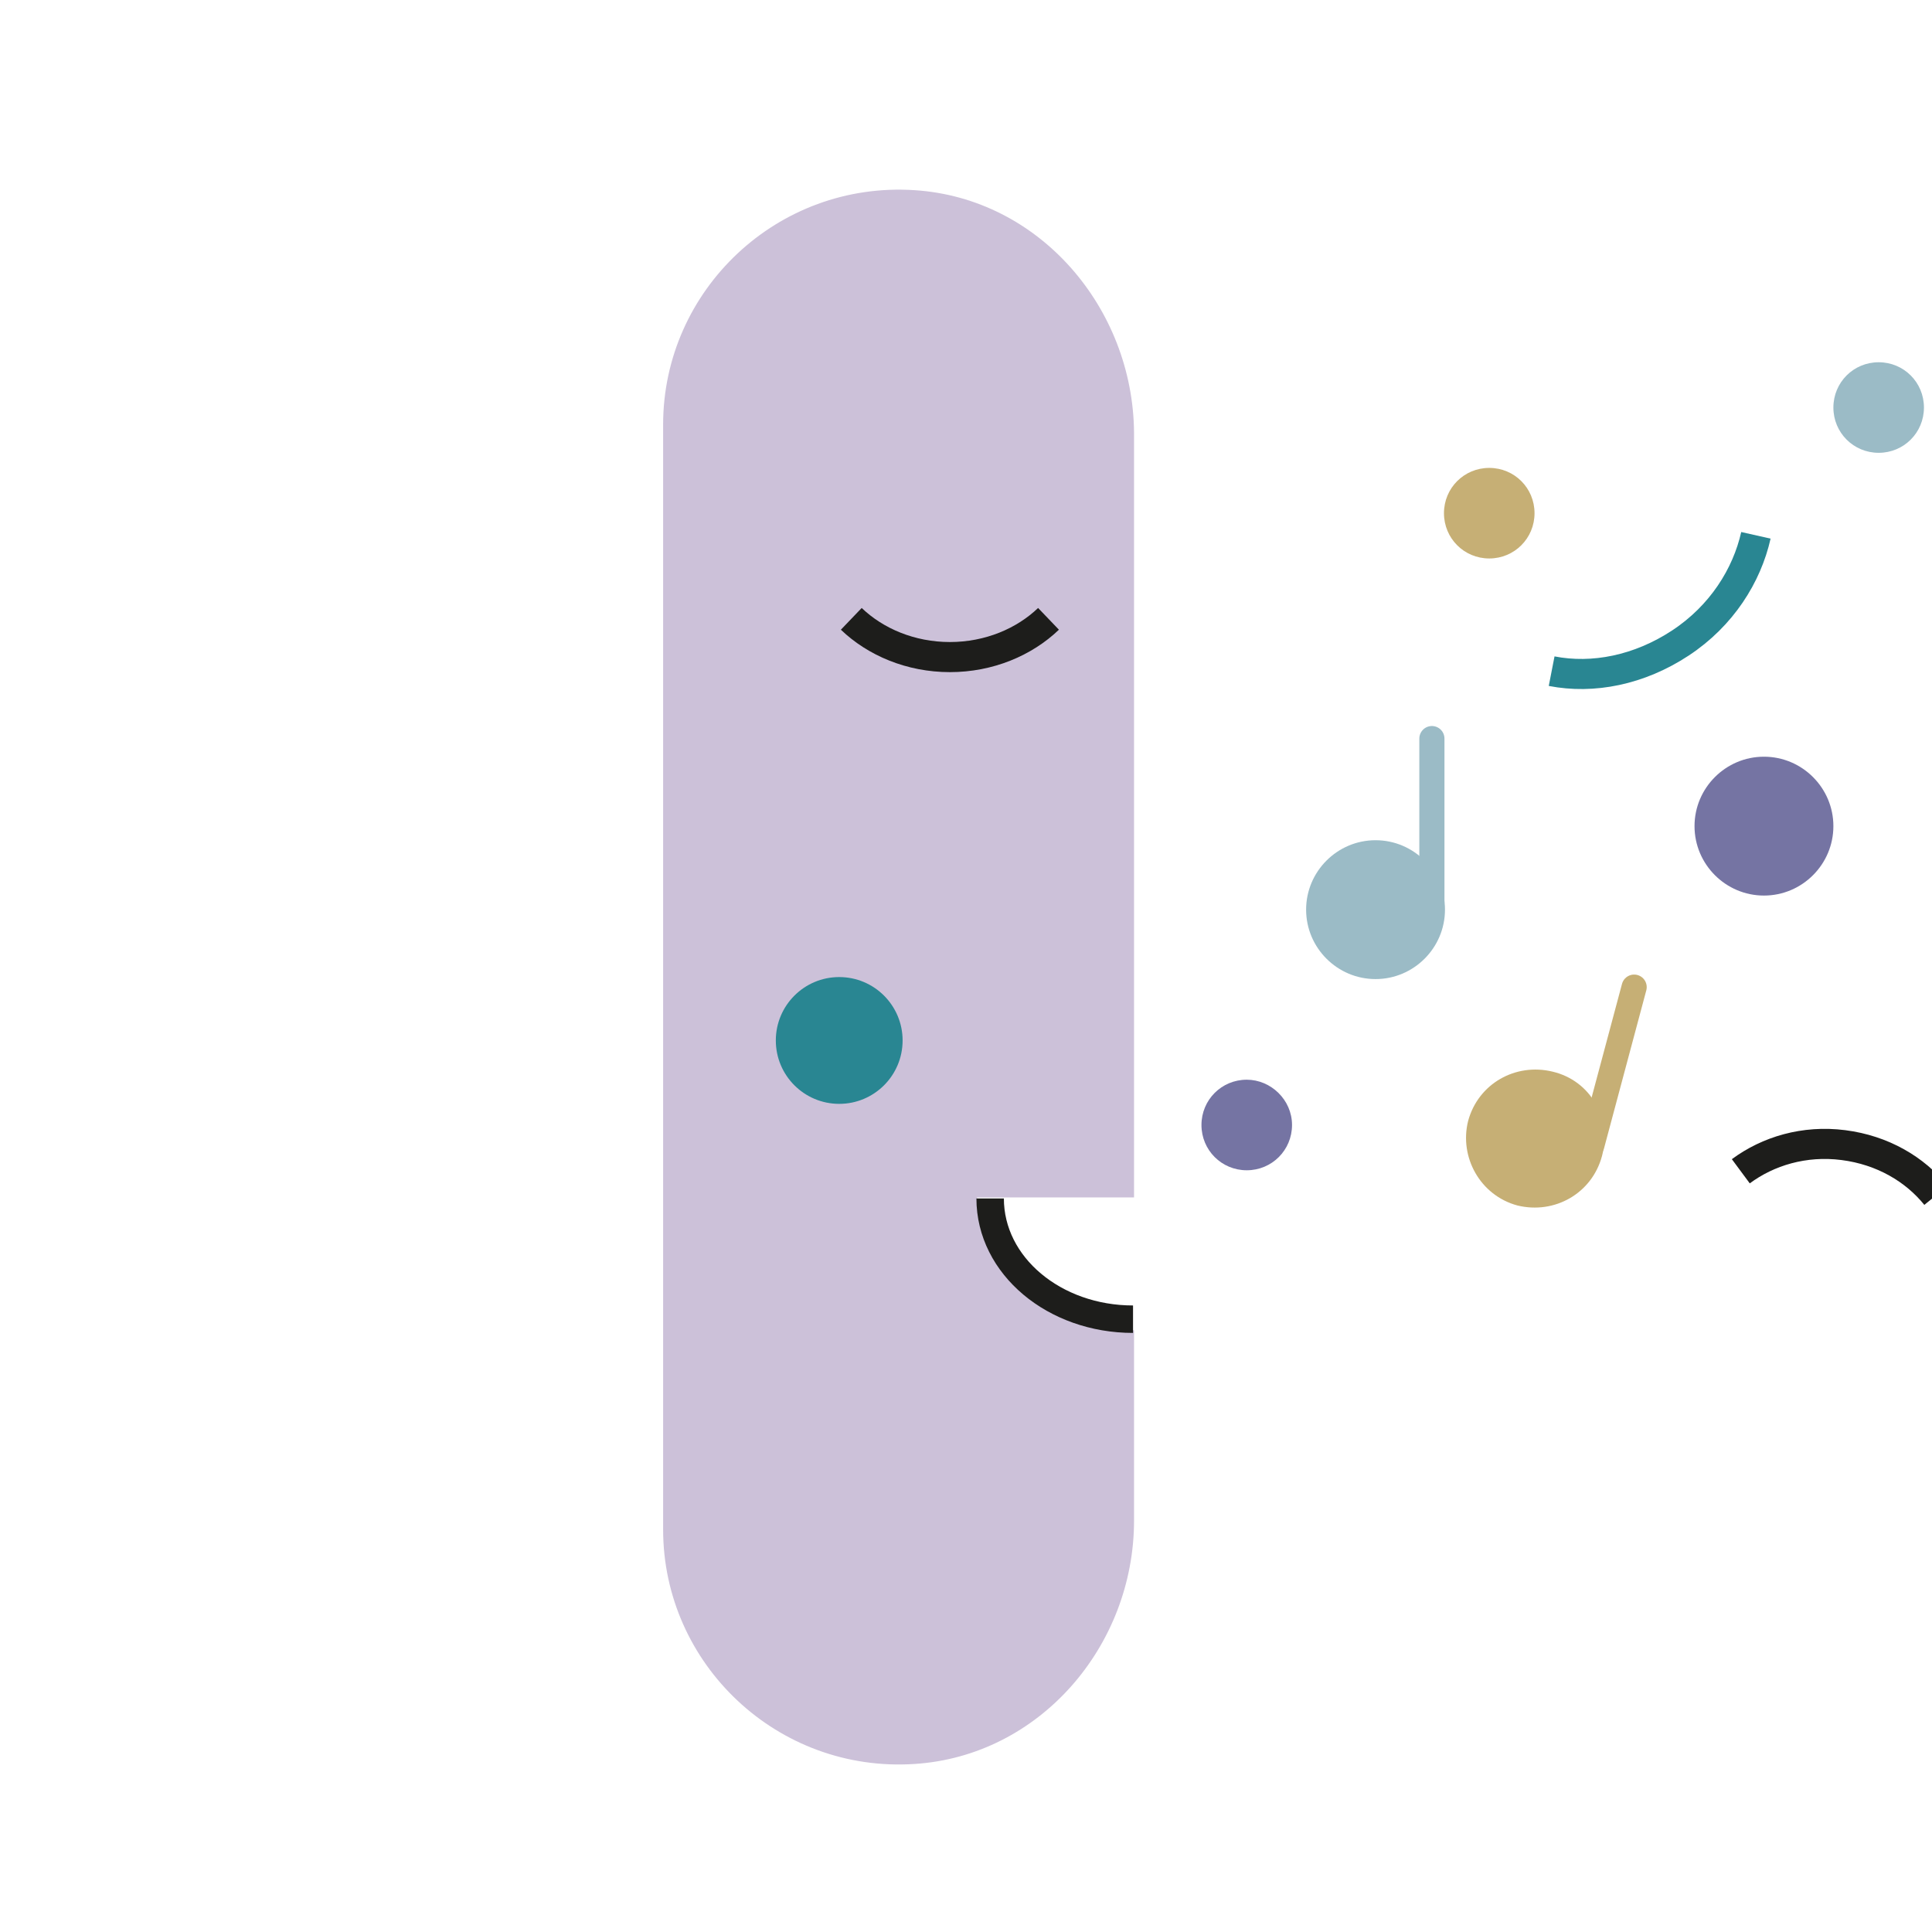
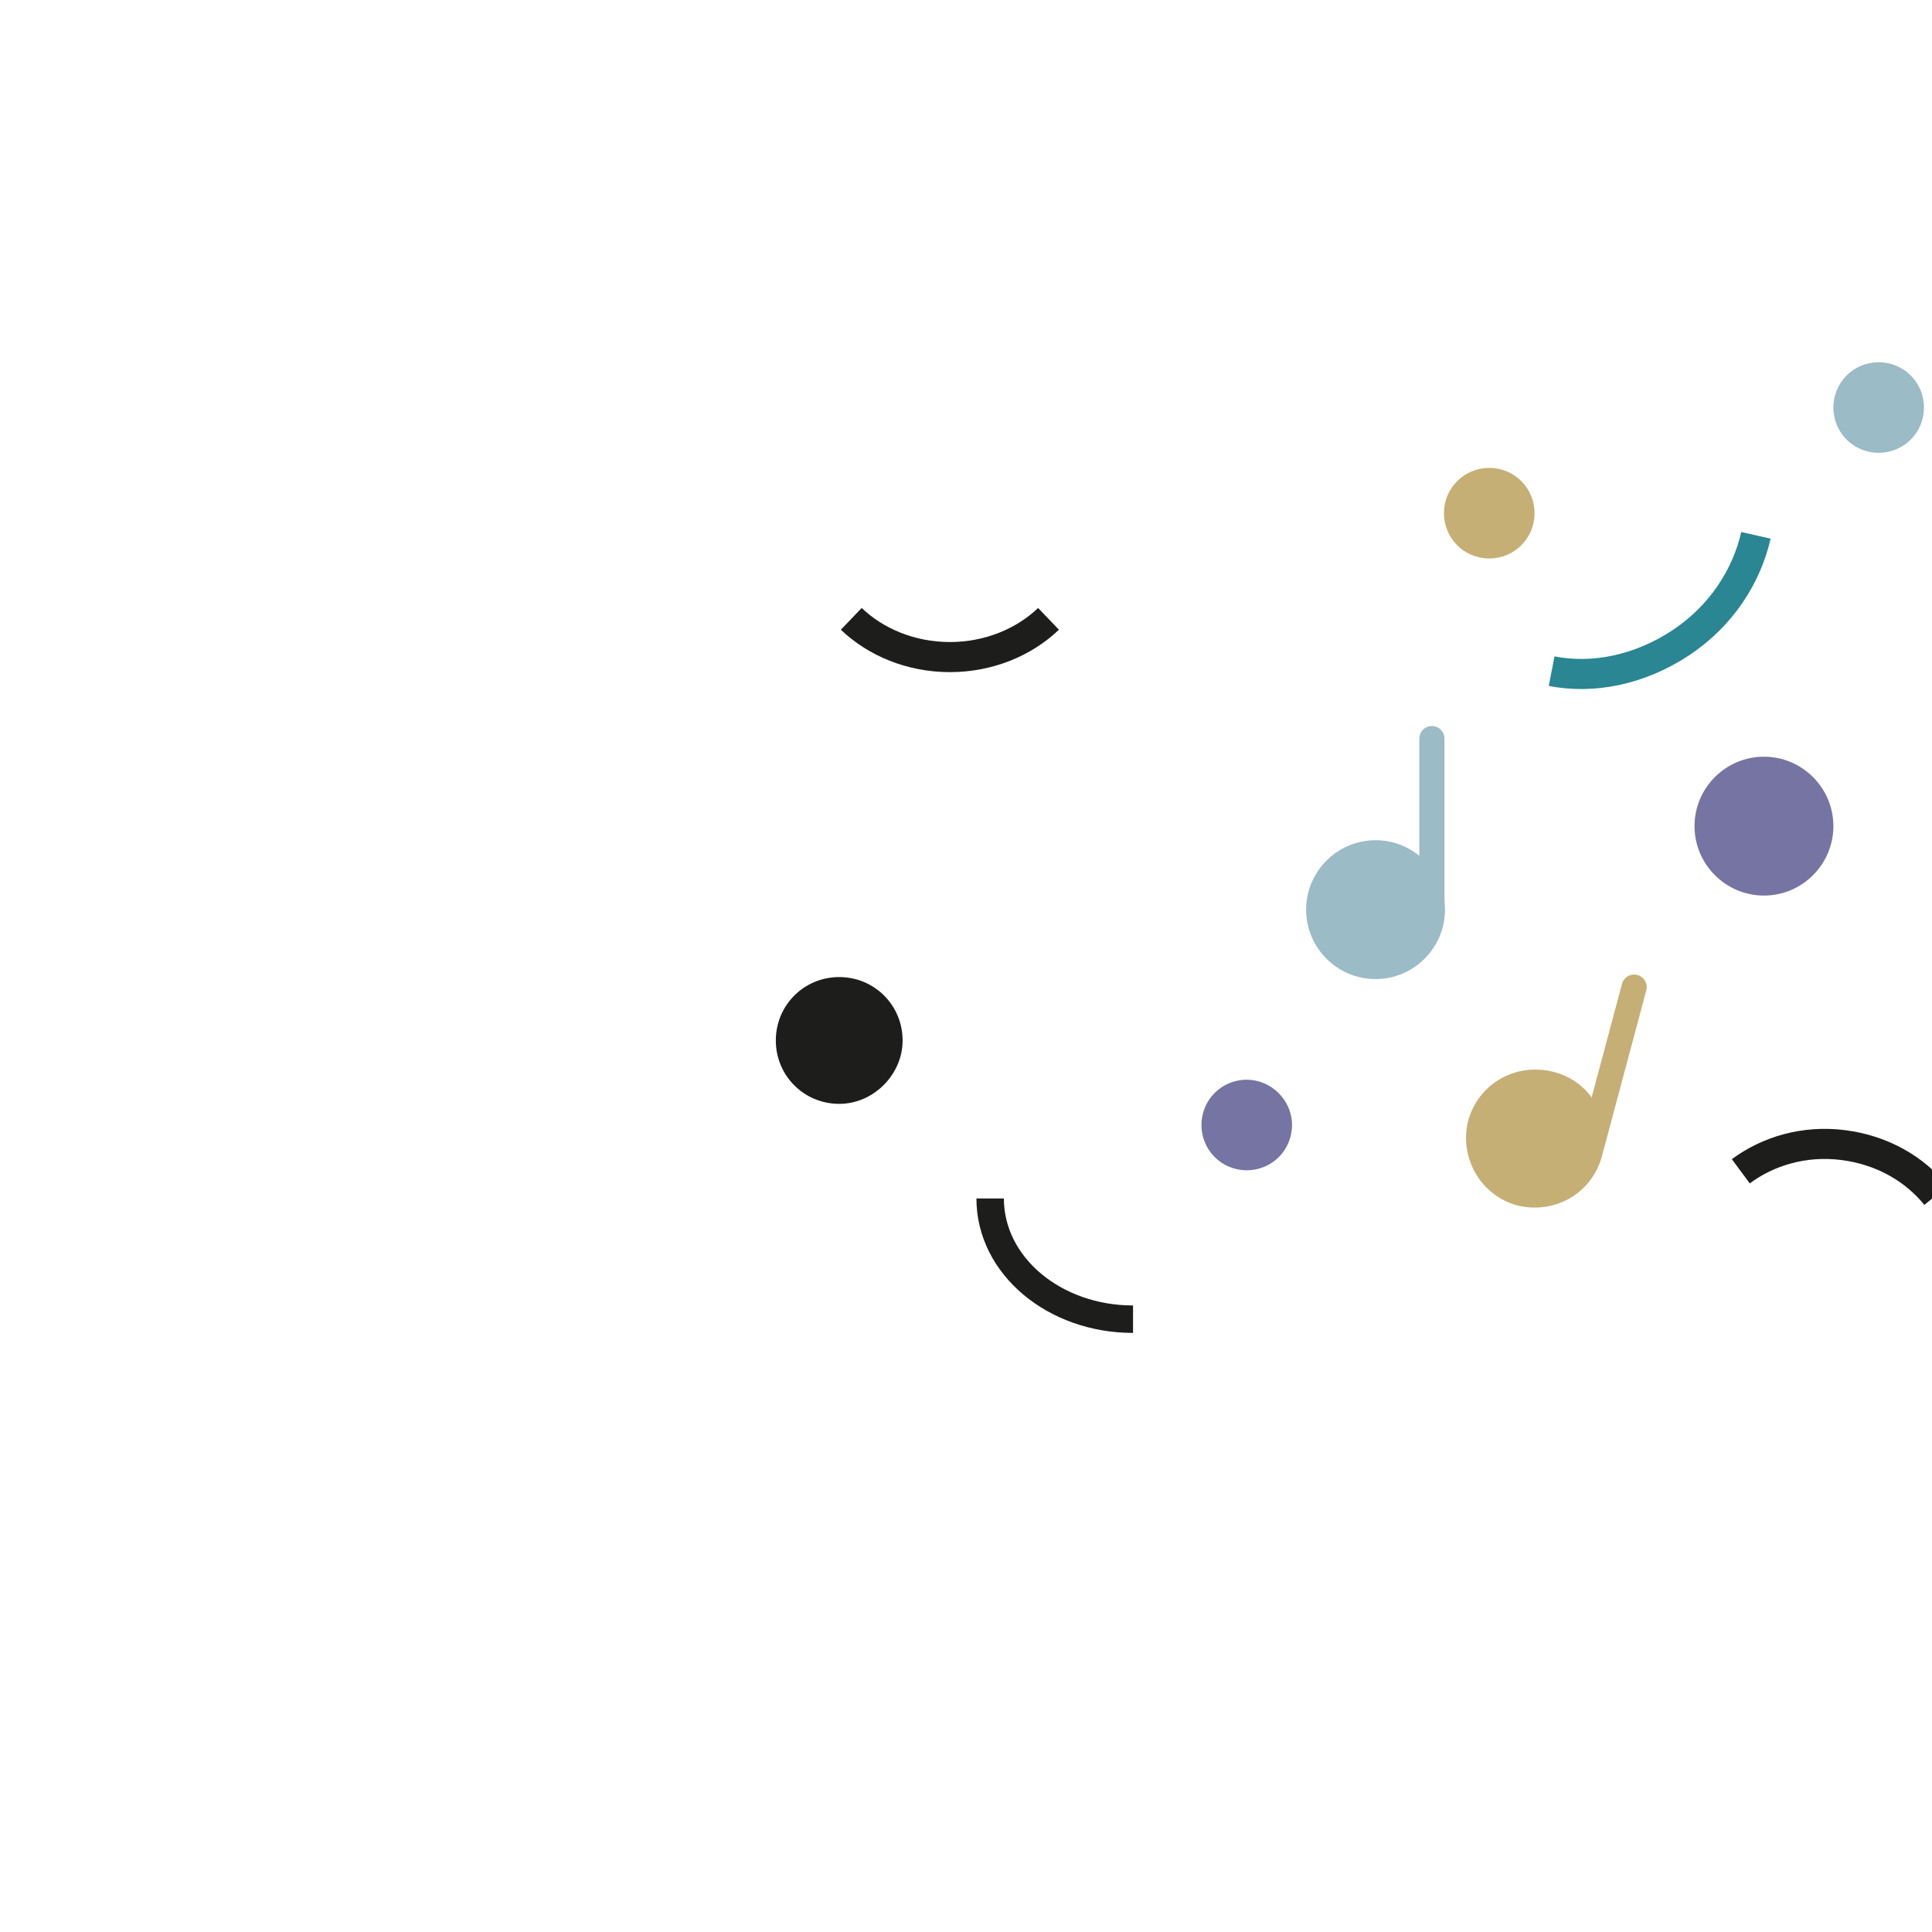
<svg xmlns="http://www.w3.org/2000/svg" version="1.1" id="Ebene_1" x="0px" y="0px" viewBox="0 0 192 192" style="enable-background:new 0 0 192 192;" xml:space="preserve">
  <style type="text/css">
	.st0{fill:#7574A3;}
	.st1{fill:#9BBBC6;}
	.st2{fill:#C6AF75;}
	.st3{fill:none;stroke:#C6AF75;stroke-width:0.412;stroke-linecap:round;}
	.st4{fill:none;stroke:#9BBBC6;stroke-width:0.412;stroke-linecap:round;}
	.st5{fill:#1D1D1B;}
	.st6{fill:none;stroke:#1D1D1B;stroke-width:0.494;stroke-miterlimit:10;}
	.st7{fill:none;stroke:#298692;stroke-width:0.494;stroke-miterlimit:10;}
	.st8{fill:#CCC1D9;}
	.st9{fill:#298692;}
	.st10{fill:none;stroke:#1D1D1B;stroke-width:0.451;stroke-miterlimit:10;}
	.st11{fill:none;}
	.st12{fill:none;stroke:#C6AF75;stroke-width:0.831;stroke-linecap:round;}
	.st13{fill:none;stroke:#9BBBC6;stroke-width:0.831;stroke-linecap:round;}
	.st14{fill:none;stroke:#1D1D1B;stroke-width:0.995;stroke-miterlimit:10;}
	.st15{fill:none;stroke:#298692;stroke-width:0.995;stroke-miterlimit:10;}
	.st16{fill:none;stroke:#1D1D1B;stroke-width:0.908;stroke-miterlimit:10;}
	.st17{fill:none;stroke:#C6AF75;stroke-width:2.498;stroke-linecap:round;}
	.st18{fill:none;stroke:#9BBBC6;stroke-width:2.498;stroke-linecap:round;}
	.st19{fill:none;stroke:#1D1D1B;stroke-width:2.991;stroke-miterlimit:10;}
	.st20{fill:none;stroke:#298692;stroke-width:2.991;stroke-miterlimit:10;}
	.st21{fill:none;stroke:#1D1D1B;stroke-width:2.728;stroke-miterlimit:10;}
	.st22{fill:none;stroke:#C6AF75;stroke-width:3.521;stroke-linecap:round;}
	.st23{fill:none;stroke:#9BBBC6;stroke-width:3.521;stroke-linecap:round;}
	.st24{fill:none;stroke:#1D1D1B;stroke-width:4.217;stroke-miterlimit:10;}
	.st25{fill:none;stroke:#298692;stroke-width:4.217;stroke-miterlimit:10;}
	.st26{fill:none;stroke:#1D1D1B;stroke-width:3.846;stroke-miterlimit:10;}
</style>
  <g>
    <g>
      <path class="st0" d="M182.2,82.1c0,3.8-3.1,6.9-6.9,6.9c-3.8,0-6.9-3.1-6.9-6.9s3.1-6.9,6.9-6.9C179.1,75.2,182.2,78.3,182.2,82.1    " />
      <path class="st0" d="M128.4,111.8c0,2.5-2,4.5-4.5,4.5c-2.5,0-4.5-2-4.5-4.5s2-4.5,4.5-4.5C126.3,107.3,128.4,109.3,128.4,111.8" />
      <path class="st1" d="M191.2,40.5c0,2.5-2,4.5-4.5,4.5c-2.5,0-4.5-2-4.5-4.5s2-4.5,4.5-4.5C189.2,36,191.2,38,191.2,40.5" />
      <path class="st2" d="M152.5,51c0,2.5-2,4.5-4.5,4.5c-2.5,0-4.5-2-4.5-4.5s2-4.5,4.5-4.5C150.5,46.5,152.5,48.5,152.5,51" />
      <path class="st2" d="M159.2,114.9c-1,3.7-4.7,5.8-8.4,4.9c-3.7-1-5.8-4.8-4.9-8.4c1-3.7,4.7-5.8,8.4-4.9    C158.1,107.4,160.2,111.2,159.2,114.9" />
      <line class="st17" x1="162.4" y1="98.1" x2="158.2" y2="113.8" />
      <path class="st1" d="M143.6,90.4c0,3.8-3.1,6.9-6.9,6.9c-3.8,0-6.9-3.1-6.9-6.9c0-3.8,3.1-6.9,6.9-6.9    C140.5,83.5,143.6,86.6,143.6,90.4" />
      <line class="st18" x1="142.3" y1="73.4" x2="142.3" y2="89.6" />
      <path class="st5" d="M83.4,109.7c-3.5,0-6.3-2.8-6.3-6.3c0-3.5,2.8-6.3,6.3-6.3c3.5,0,6.3,2.8,6.3,6.3    C89.7,106.8,86.8,109.7,83.4,109.7z" />
      <path class="st19" d="M192.4,118.8c-2.1-2.6-5.3-4.5-9.2-5c-3.9-0.5-7.5,0.6-10.2,2.6" />
      <path class="st20" d="M154.2,66.7c4.1,0.8,8.7-0.1,12.8-2.8c4.1-2.7,6.6-6.7,7.5-10.7" />
-       <path class="st8" d="M90.9,18.9c-13.6-0.9-25,9.9-25,23.3V152c0,13.4,11.4,24.2,25,23.3c12.4-0.8,21.8-11.7,21.8-24.2v-18.9    c-8.6,0-15.6-5.9-15.6-13.2h15.6v-15.7V43C112.6,30.6,103.3,19.7,90.9,18.9z" />
      <path class="st19" d="M84.6,61.5c2.4,2.3,5.9,3.8,9.8,3.8c3.9,0,7.4-1.5,9.8-3.8" />
-       <circle class="st9" cx="83.4" cy="103.4" r="6.3" />
      <path class="st21" d="M98.4,119.1c0,6.7,6.4,12,14.2,12" />
      <circle class="st11" cx="97.1" cy="95.8" r="95.2" />
    </g>
  </g>
</svg>